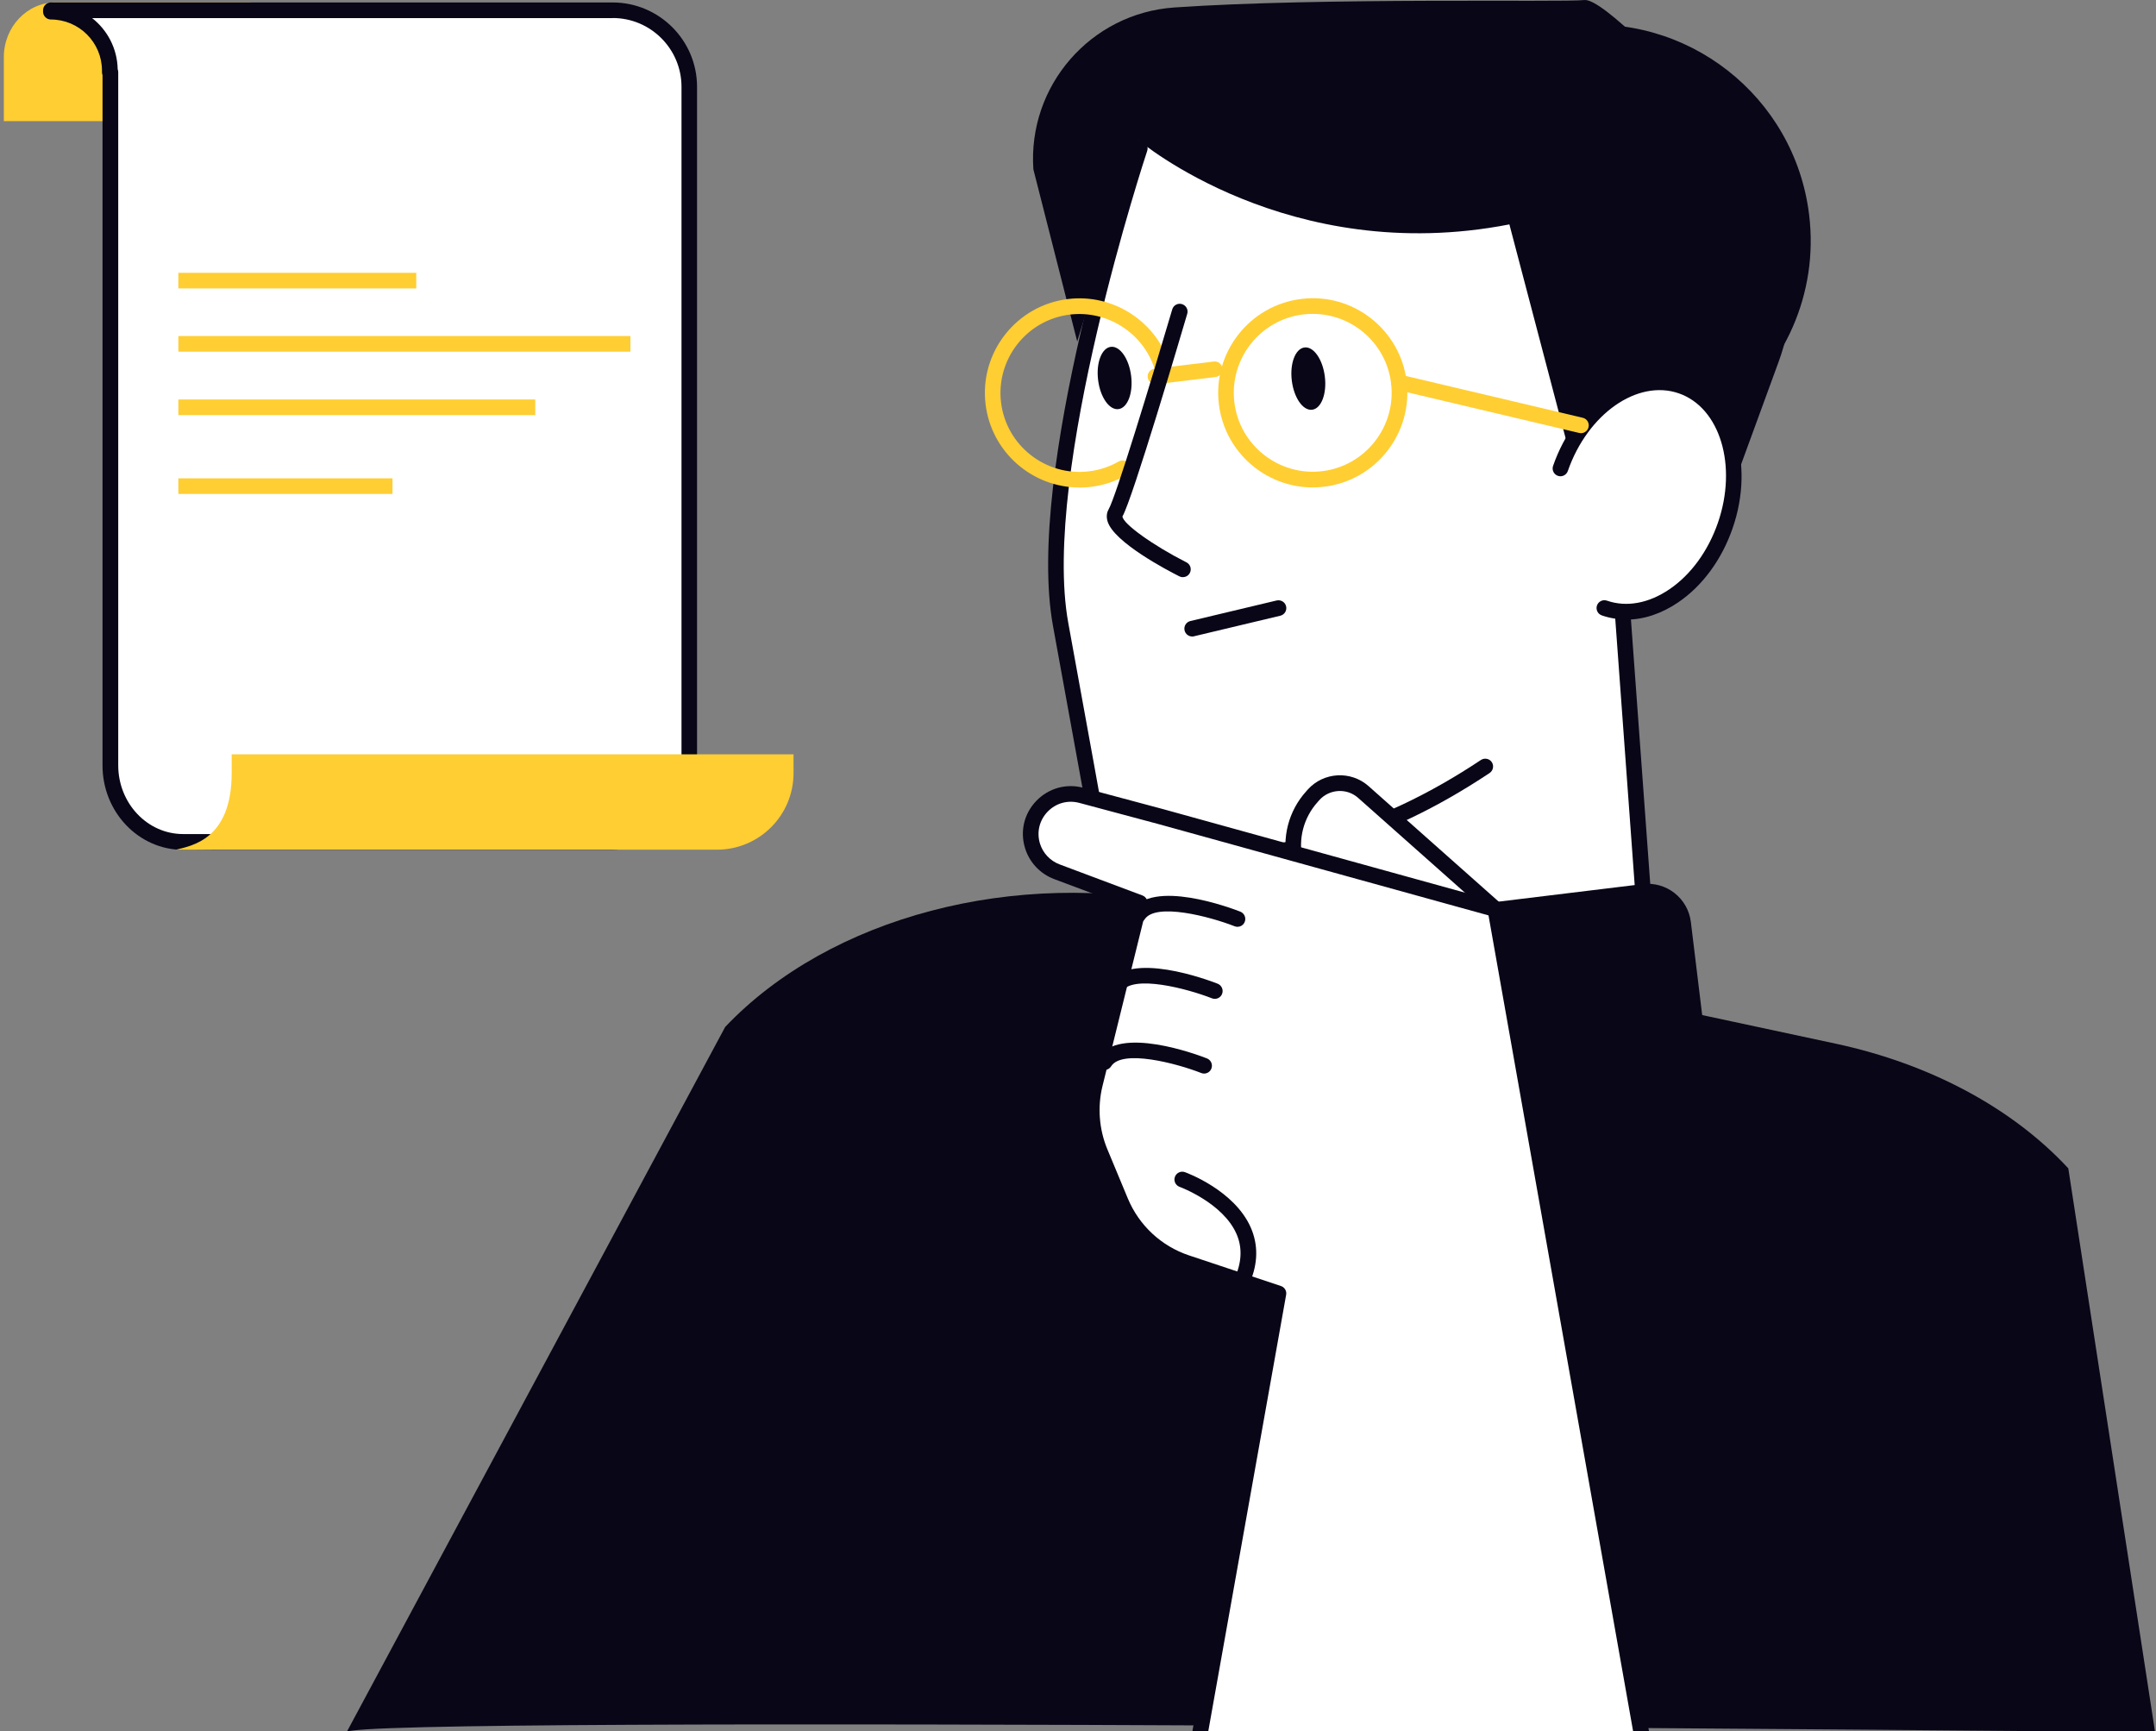
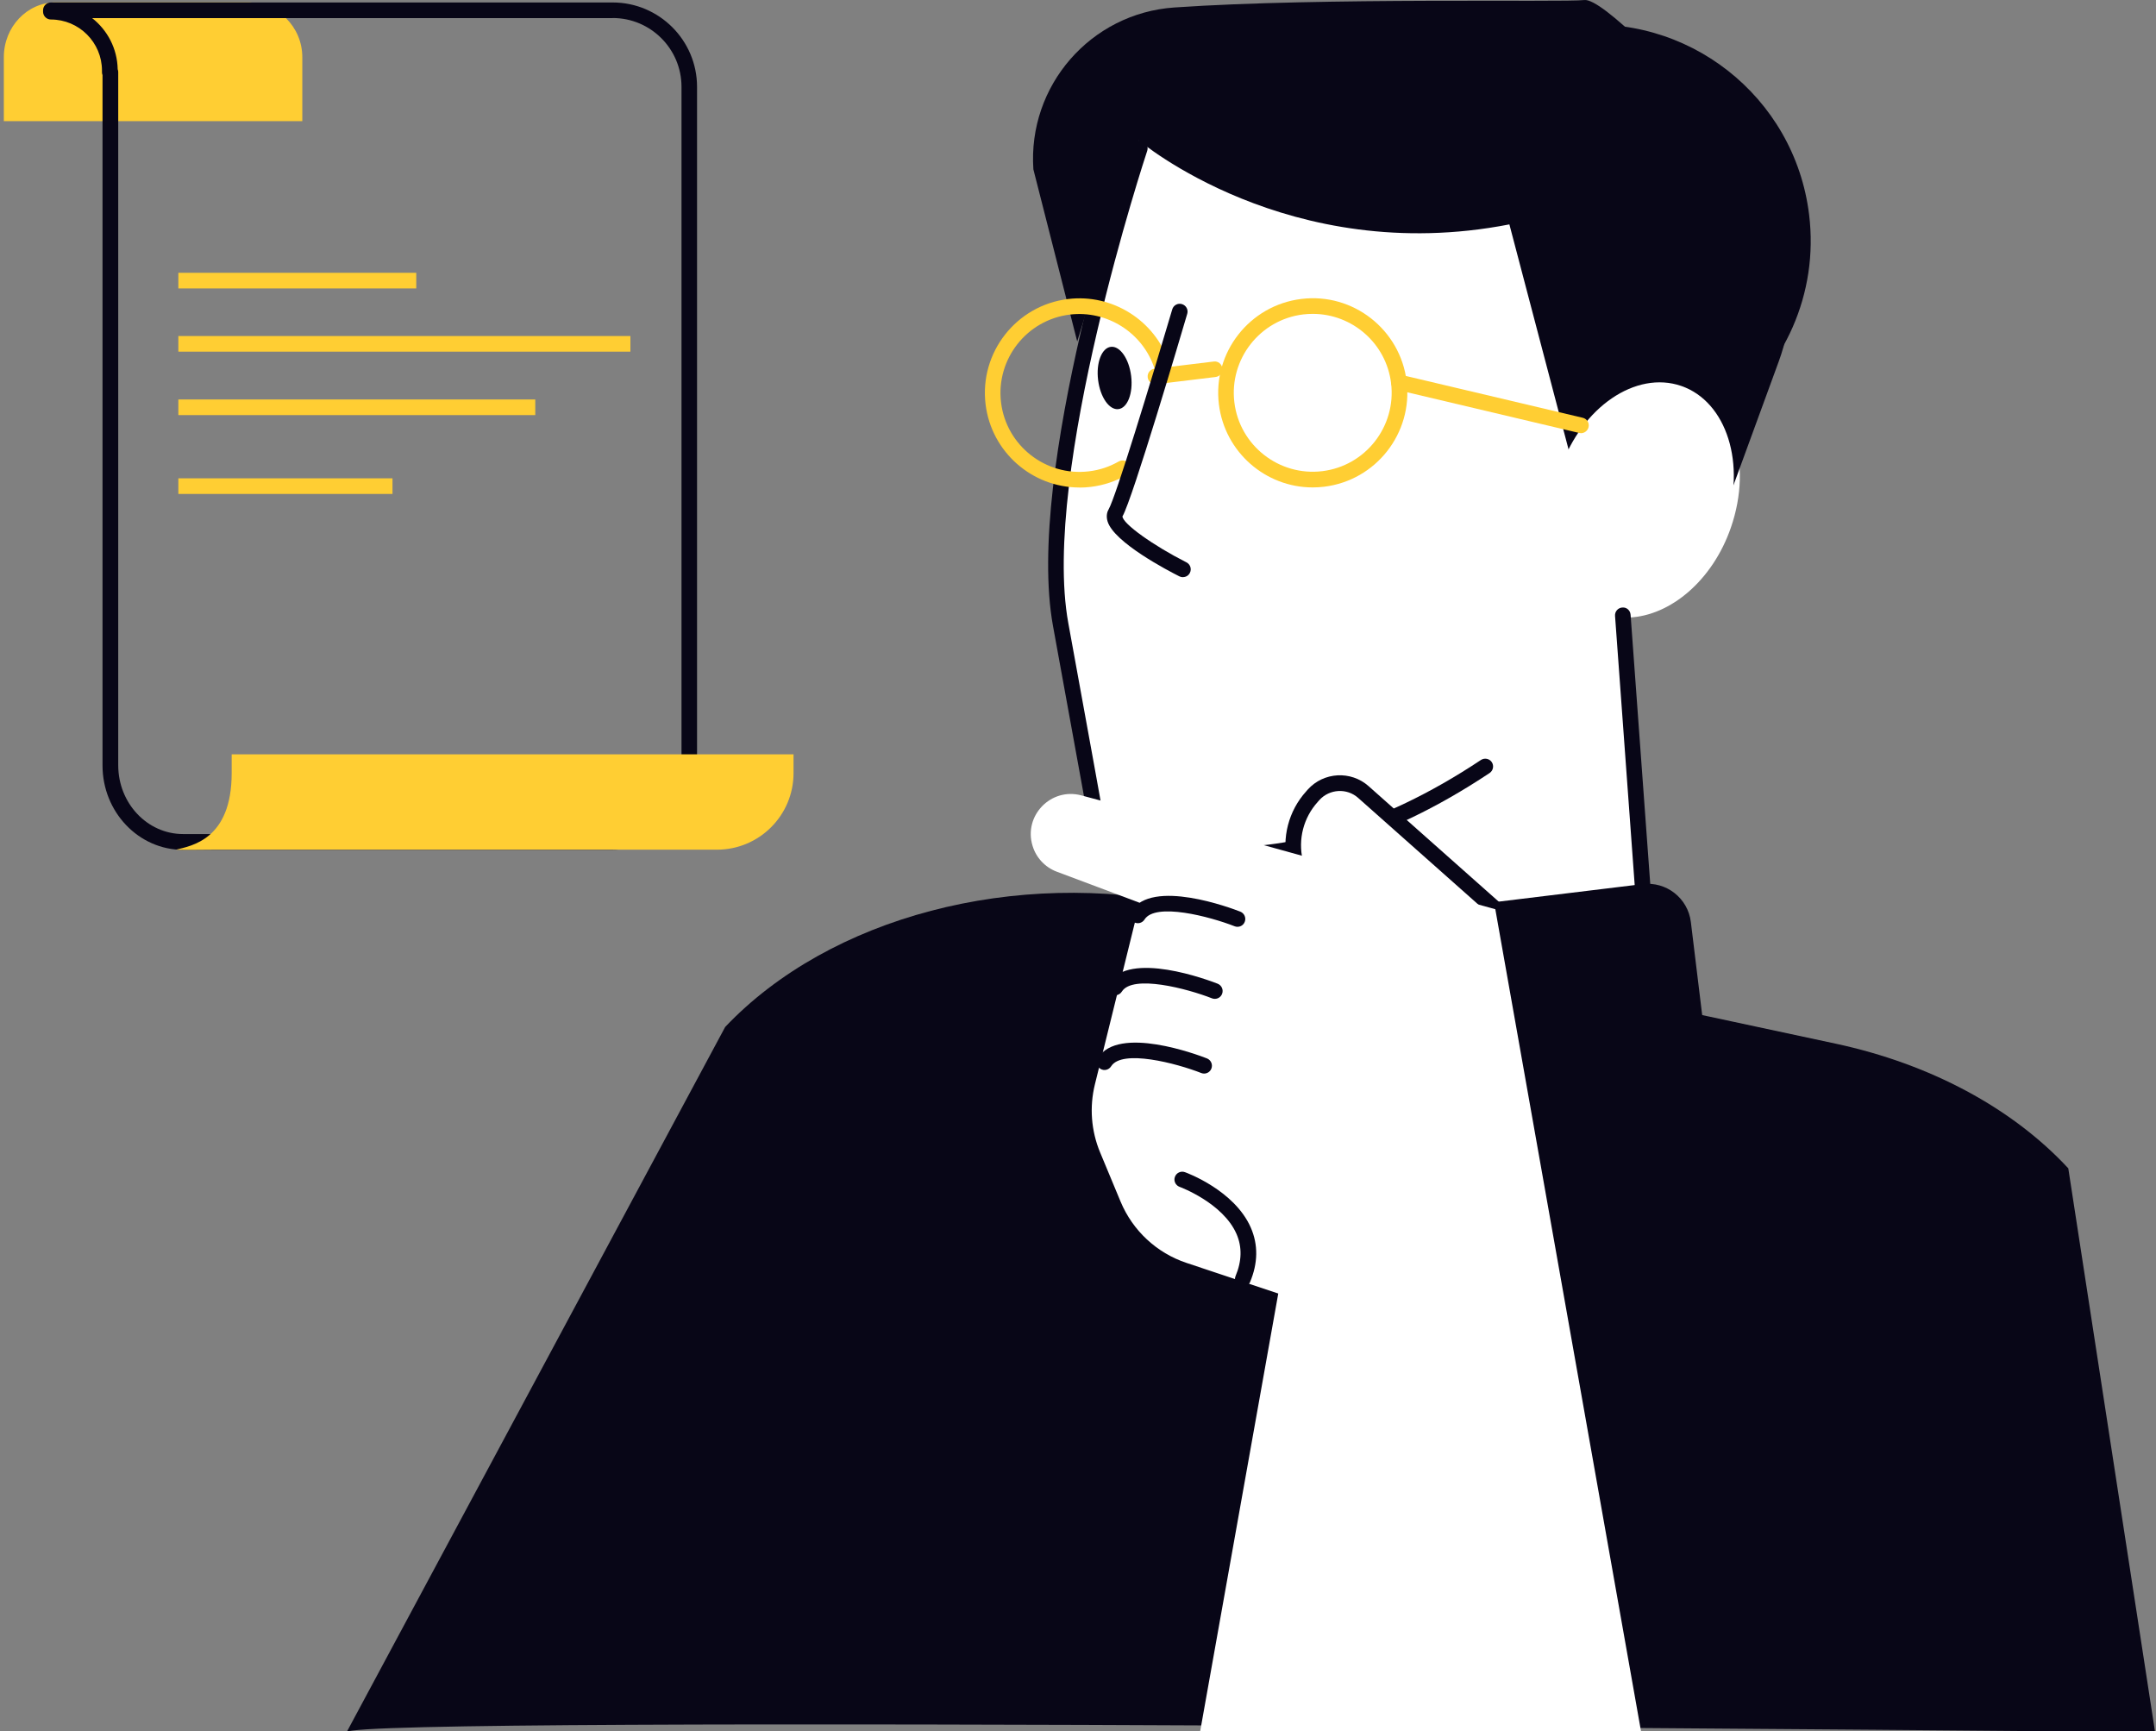
<svg xmlns="http://www.w3.org/2000/svg" width="411" height="330" viewBox="0 0 411 330" fill="none">
  <rect x="0" y="0" width="411" height="330" fill="#808080" stroke="none" />
  <path d="M320.91 72.502C310.558 68.689 304.466 72.606 301.175 76.539C300.713 77.09 300.296 77.671 299.894 78.266C301.413 56.639 296.468 40.955 285.118 31.527C275.258 23.349 260.318 19.998 241.893 21.875C228.071 23.275 217.004 27.133 216.885 27.177C216.557 27.297 216.289 27.565 216.185 27.892C215.351 30.41 195.705 89.959 201.052 119.242C206.414 148.57 208.052 157.849 208.052 157.849C208.112 158.177 208.305 158.46 208.588 158.624C208.767 158.743 220.519 165.55 239.957 163.763L239.838 189.396C239.838 189.739 239.987 190.067 240.27 190.29C240.627 190.573 245.9 194.565 261.957 192.614C273.277 191.229 289.959 186.894 314.059 176.229C314.505 176.036 314.773 175.574 314.744 175.097L310.544 117.708C318.438 117.38 326.481 110.633 329.966 100.549C334.226 88.246 330.249 75.913 320.91 72.487V72.502Z" fill="white" />
  <path d="M298.967 4.999C289.092 6.205 280.453 10.808 274.093 17.495C301.871 21.711 324.72 44.678 328.399 74.826C328.563 76.151 328.667 77.477 328.757 78.787C340.092 70.223 346.72 56.043 344.873 40.925C342.117 18.33 321.578 2.243 298.967 4.984V4.999Z" fill="#080617" />
  <path d="M303.479 102.619L328.323 98.314L339.062 68.957C344.365 54.449 341.222 38.184 330.84 26.73C319.282 13.995 305.4 -0.408 302.004 0.009C298.146 0.471 252.225 -0.527 223.881 1.424C207.928 2.511 195.893 16.334 196.995 32.286L205.352 65.099L217.089 26.76C217.089 26.76 245.672 50.964 287.735 42.772L303.479 102.634V102.619Z" fill="#080617" />
  <path d="M250.247 92.909C250.977 92.909 251.707 92.864 252.437 92.775C262.298 91.569 269.357 82.572 268.151 72.697C266.944 62.837 257.948 55.761 248.073 56.983C238.212 58.189 231.153 67.186 232.359 77.061C233.476 86.192 241.266 92.909 250.233 92.909H250.247ZM250.262 59.828C257.754 59.828 264.263 65.428 265.187 73.054C266.185 81.291 260.302 88.813 252.065 89.811C243.828 90.809 236.306 84.925 235.308 76.689C234.31 68.452 240.193 60.93 248.43 59.932C249.041 59.858 249.652 59.828 250.262 59.828Z" fill="#FFCE33" />
-   <path d="M227.28 121.326C227.399 121.326 227.518 121.326 227.623 121.281L244.067 117.364C244.871 117.17 245.362 116.366 245.169 115.562C244.975 114.757 244.171 114.281 243.367 114.459L226.923 118.377C226.118 118.57 225.627 119.375 225.82 120.179C225.984 120.864 226.595 121.326 227.265 121.326H227.28Z" fill="#080617" />
  <path d="M305.845 115.919C314.514 118.928 324.836 111.883 328.888 100.19C332.939 88.498 329.186 76.582 320.517 73.573C311.848 70.565 301.526 77.61 297.475 89.302L305.845 115.919Z" fill="white" />
-   <path d="M310.019 118.109C313.325 118.109 316.721 116.992 319.939 114.803C324.556 111.66 328.235 106.64 330.291 100.683C334.61 88.231 330.439 75.451 320.996 72.174C311.553 68.912 300.367 76.374 296.062 88.811C295.794 89.586 296.211 90.435 296.986 90.703C297.76 90.971 298.609 90.554 298.877 89.779C302.661 78.891 312.149 72.248 320.028 74.974C327.907 77.7 331.259 88.796 327.475 99.685C325.614 105.032 322.352 109.53 318.256 112.315C314.294 115.011 310.063 115.786 306.325 114.49C305.55 114.222 304.701 114.639 304.433 115.413C304.165 116.188 304.582 117.037 305.357 117.305C306.861 117.826 308.44 118.08 310.019 118.08V118.109Z" fill="#080617" />
  <path d="M220.262 73.231C220.262 73.231 220.381 73.231 220.441 73.231L231.731 71.861C232.55 71.757 233.131 71.027 233.027 70.207C232.923 69.388 232.178 68.793 231.373 68.912L220.083 70.282C219.264 70.386 218.683 71.116 218.787 71.935C218.877 72.695 219.517 73.246 220.262 73.246V73.231Z" fill="#FFCE33" />
-   <path d="M246.257 72.546C246.659 75.823 248.387 78.311 250.129 78.102C251.872 77.894 252.959 75.064 252.557 71.787C252.155 68.51 250.427 66.022 248.685 66.231C246.942 66.439 245.854 69.269 246.257 72.546Z" fill="#080617" />
  <path d="M209.331 72.427C209.733 75.704 211.461 78.192 213.204 77.983C214.946 77.774 216.033 74.944 215.631 71.668C215.229 68.391 213.501 65.903 211.759 66.112C210.016 66.32 208.929 69.15 209.331 72.427Z" fill="#080617" />
  <path d="M301.381 82.571C302.051 82.571 302.662 82.109 302.826 81.424C303.019 80.619 302.513 79.815 301.724 79.636L267.019 71.429C266.229 71.251 265.41 71.742 265.231 72.531C265.038 73.336 265.544 74.14 266.334 74.319L301.039 82.526C301.158 82.556 301.262 82.571 301.381 82.571Z" fill="#FFCE33" />
  <path d="M233.459 164.655C246.328 164.655 263.591 160.901 283.967 147.347C284.652 146.885 284.831 145.962 284.384 145.277C283.922 144.591 282.998 144.413 282.313 144.86C242.574 171.298 214.795 158.905 210.535 156.701C210.059 154.035 208.167 143.459 203.654 118.779C198.411 90.151 218.489 29.351 218.698 28.74C218.951 27.965 218.534 27.116 217.759 26.863C216.97 26.61 216.136 27.027 215.883 27.801C215.049 30.319 195.372 89.942 200.734 119.315C206.037 148.3 207.72 157.833 207.75 157.922C207.825 158.339 208.078 158.712 208.45 158.935C209.12 159.337 218.191 164.64 233.488 164.64L233.459 164.655Z" fill="#080617" />
  <path d="M313.596 176.691C313.596 176.691 313.67 176.691 313.7 176.691C314.519 176.632 315.13 175.917 315.07 175.097L310.84 117.172C310.781 116.352 310.081 115.712 309.246 115.801C308.427 115.861 307.817 116.576 307.876 117.395L312.106 175.321C312.166 176.11 312.821 176.706 313.596 176.706V176.691Z" fill="#080617" />
  <path d="M240.997 190.915C241.816 190.915 242.486 190.244 242.486 189.425L242.605 163.017C242.605 162.198 241.95 161.527 241.116 161.527C240.297 161.527 239.627 162.198 239.627 163.017L239.507 189.425C239.507 190.244 240.163 190.915 240.997 190.915Z" fill="#080617" />
  <path d="M205.77 92.939C206.5 92.939 207.23 92.894 207.96 92.805C210.373 92.507 212.667 91.747 214.752 90.555C215.467 90.138 215.705 89.23 215.303 88.515C214.886 87.8 213.977 87.562 213.262 87.964C211.52 88.962 209.613 89.602 207.587 89.841C199.365 90.838 191.829 84.955 190.831 76.718C189.833 68.481 195.716 60.959 203.953 59.962C211.013 59.113 217.776 63.373 220.04 70.105C220.293 70.879 221.142 71.311 221.931 71.043C222.706 70.79 223.138 69.941 222.869 69.152C220.174 61.079 212.056 55.955 203.596 56.998C193.735 58.204 186.675 67.2 187.882 77.076C188.999 86.206 196.789 92.924 205.755 92.924L205.77 92.939Z" fill="#FFCE33" />
  <path d="M225.506 110.008C226.057 110.008 226.578 109.71 226.831 109.188C227.204 108.458 226.906 107.565 226.176 107.192C219.846 103.99 214.022 99.82 213.977 98.434C215.884 95.172 225.268 63.417 226.325 59.812C226.564 59.023 226.102 58.203 225.312 57.965C224.523 57.727 223.689 58.189 223.465 58.978C219.325 73.009 212.696 94.74 211.356 97.049C211.073 97.526 210.82 98.315 211.133 99.373C212.339 103.409 222.751 108.816 224.821 109.859C225.029 109.963 225.268 110.022 225.491 110.022L225.506 110.008Z" fill="#080617" />
  <path d="M320.017 225.288L245.541 234.353C241.001 234.905 236.872 231.673 236.32 227.133L231.412 186.812C230.859 182.272 234.092 178.143 238.632 177.591L313.108 168.525C317.648 167.973 321.776 171.205 322.329 175.746L327.237 216.066C327.789 220.606 324.557 224.735 320.017 225.288Z" fill="#080617" />
  <path d="M66.073 330.182L138.239 195.756C158.153 174.755 193.558 165.446 226.61 172.521L349.968 198.944C367.946 202.802 383.601 211.187 394.28 222.701L410.828 330.182C410.828 330.182 66.088 326.831 66.088 330.182H66.073Z" fill="#080617" />
  <path d="M285.074 173.308L259.902 150.966C257.132 148.508 252.887 148.732 250.399 151.487L250.071 151.845C247.033 155.211 245.827 159.843 246.869 164.252L248.79 172.459L285.074 173.308Z" fill="white" />
  <path d="M285.071 174.798C285.488 174.798 285.89 174.634 286.188 174.291C286.739 173.681 286.679 172.742 286.069 172.191L260.896 149.849C257.53 146.855 252.332 147.138 249.308 150.49L248.996 150.847C245.629 154.571 244.303 159.709 245.435 164.595L247.357 172.802C247.551 173.606 248.355 174.098 249.144 173.919C249.949 173.74 250.44 172.936 250.261 172.132L248.34 163.925C247.417 159.992 248.489 155.852 251.2 152.858L251.513 152.5C253.449 150.37 256.77 150.177 258.915 152.098L284.088 174.44C284.371 174.694 284.728 174.813 285.071 174.813V174.798Z" fill="#080617" />
  <path d="M312.863 330.196L285.055 173.31L221.32 155.674L206.127 151.608C200.333 150.059 195.09 155.481 196.833 161.215C197.518 163.494 199.231 165.326 201.465 166.16L217.269 172.088L208.719 206.704C207.662 211.008 208.004 215.536 209.702 219.632L213.619 229.046C215.928 234.572 220.501 238.832 226.176 240.723L243.677 246.562L228.752 330.211H312.833L312.863 330.196Z" fill="white" />
-   <path d="M312.86 331.686C312.95 331.686 313.039 331.686 313.129 331.656C313.933 331.507 314.484 330.733 314.335 329.928L286.527 173.042C286.422 172.476 286.005 172.014 285.454 171.865L221.719 154.229L206.512 150.163C203.265 149.299 199.928 150.223 197.575 152.636C195.236 155.049 194.417 158.415 195.4 161.647C196.22 164.358 198.29 166.562 200.941 167.56L215.508 173.012L207.271 206.331C206.139 210.919 206.512 215.834 208.329 220.184L212.246 229.597C214.719 235.525 219.619 240.083 225.711 242.109L242.006 247.545L227.32 329.928C227.171 330.733 227.722 331.507 228.526 331.656C229.346 331.82 230.105 331.269 230.254 330.45L245.179 246.801C245.313 246.071 244.881 245.356 244.181 245.132L226.665 239.294C221.392 237.536 217.147 233.589 215.002 228.45L211.085 219.037C209.521 215.268 209.193 211.008 210.161 207.046L218.711 172.446C218.889 171.716 218.502 170.956 217.787 170.688L201.984 164.76C200.196 164.09 198.796 162.6 198.245 160.783C197.59 158.609 198.141 156.345 199.72 154.706C201.299 153.083 203.548 152.457 205.737 153.038L220.93 157.104L283.756 174.486L311.401 330.45C311.535 331.165 312.16 331.686 312.86 331.686Z" fill="#080617" />
  <path d="M236.919 245.311C237.5 245.311 238.051 244.968 238.289 244.402C239.824 240.768 239.868 237.268 238.438 233.991C235.325 226.901 226.269 223.565 225.882 223.43C225.107 223.147 224.258 223.55 223.975 224.324C223.692 225.099 224.095 225.948 224.869 226.231C224.959 226.26 233.121 229.284 235.713 235.197C236.8 237.685 236.74 240.381 235.534 243.241C235.221 244 235.564 244.864 236.323 245.192C236.517 245.266 236.71 245.311 236.904 245.311H236.919Z" fill="#080617" />
  <path d="M229.544 204.635C230.139 204.635 230.705 204.277 230.929 203.681C231.227 202.922 230.855 202.058 230.08 201.745C228.367 201.075 213.219 195.37 209.287 201.671C208.855 202.371 209.063 203.294 209.763 203.726C210.463 204.173 211.372 203.949 211.819 203.249C213.889 199.943 224.286 202.683 228.993 204.53C229.171 204.605 229.35 204.635 229.529 204.635H229.544Z" fill="#080617" />
  <path d="M231.583 190.394C232.179 190.394 232.744 190.037 232.968 189.441C233.266 188.681 232.893 187.818 232.119 187.505C230.406 186.835 215.258 181.13 211.326 187.43C210.894 188.13 211.102 189.054 211.802 189.486C212.502 189.918 213.411 189.709 213.858 189.009C215.928 185.703 226.325 188.443 231.031 190.29C231.21 190.365 231.389 190.394 231.568 190.394H231.583Z" fill="#080617" />
  <path d="M235.903 176.66C236.499 176.66 237.065 176.303 237.288 175.707C237.586 174.947 237.214 174.083 236.439 173.77C234.726 173.1 219.578 167.395 215.646 173.696C215.214 174.396 215.423 175.319 216.123 175.751C216.823 176.183 217.732 175.975 218.178 175.275C220.249 171.968 230.645 174.709 235.352 176.556C235.53 176.63 235.709 176.66 235.888 176.66H235.903Z" fill="#080617" />
  <path d="M57.629 23.095V10.896C57.629 5.132 52.952 0.455 47.188 0.455H10.636C5.155 0.455 0.731 5.132 0.731 10.896V23.095H57.629Z" fill="#FFCE33" />
-   <path d="M9.712 1.945H116.805C124.863 1.945 131.402 8.484 131.402 16.542V145.874C131.402 153.932 124.863 160.471 116.805 160.471H34.899C27.243 160.471 21.047 153.932 21.047 145.874V13.742H20.942V13.444C20.942 7.248 15.923 2.213 9.712 2.213V1.945Z" fill="white" />
  <path d="M34.886 161.975H116.792C125.67 161.975 132.879 154.751 132.879 145.888V16.557C132.879 7.68 125.655 0.471 116.792 0.471H9.699C8.88 0.471 8.209 1.141 8.209 1.96V2.228C8.209 3.047 8.88 3.718 9.699 3.718C15.061 3.718 19.44 8.082 19.44 13.459V13.757C19.44 13.95 19.47 14.129 19.544 14.308V145.903C19.544 154.781 26.426 161.99 34.886 161.99V161.975ZM116.807 3.435C124.031 3.435 129.915 9.318 129.915 16.542V145.874C129.915 153.098 124.031 158.981 116.807 158.981H34.901C28.079 158.981 22.538 153.098 22.538 145.874V13.742C22.538 13.548 22.493 13.355 22.434 13.191C22.359 9.244 20.468 5.729 17.563 3.45H116.807V3.435Z" fill="#080617" />
  <path d="M44.165 143.787V147.362C44.165 160.052 36.479 161.214 33.575 161.959C33.575 162.033 40.605 161.959 40.605 161.959H136.676C144.735 161.959 151.273 155.42 151.273 147.362V143.787H44.165Z" fill="#FFCE33" />
  <path d="M79.352 52H34V54.979H79.352V52Z" fill="#FFCE33" />
  <path d="M120.176 64.051H34V67.03H120.176V64.051Z" fill="#FFCE33" />
  <path d="M102.039 76.144H34V79.124H102.039V76.144Z" fill="#FFCE33" />
  <path d="M74.824 91.174H34V94.153H74.824V91.174Z" fill="#FFCE33" />
</svg>